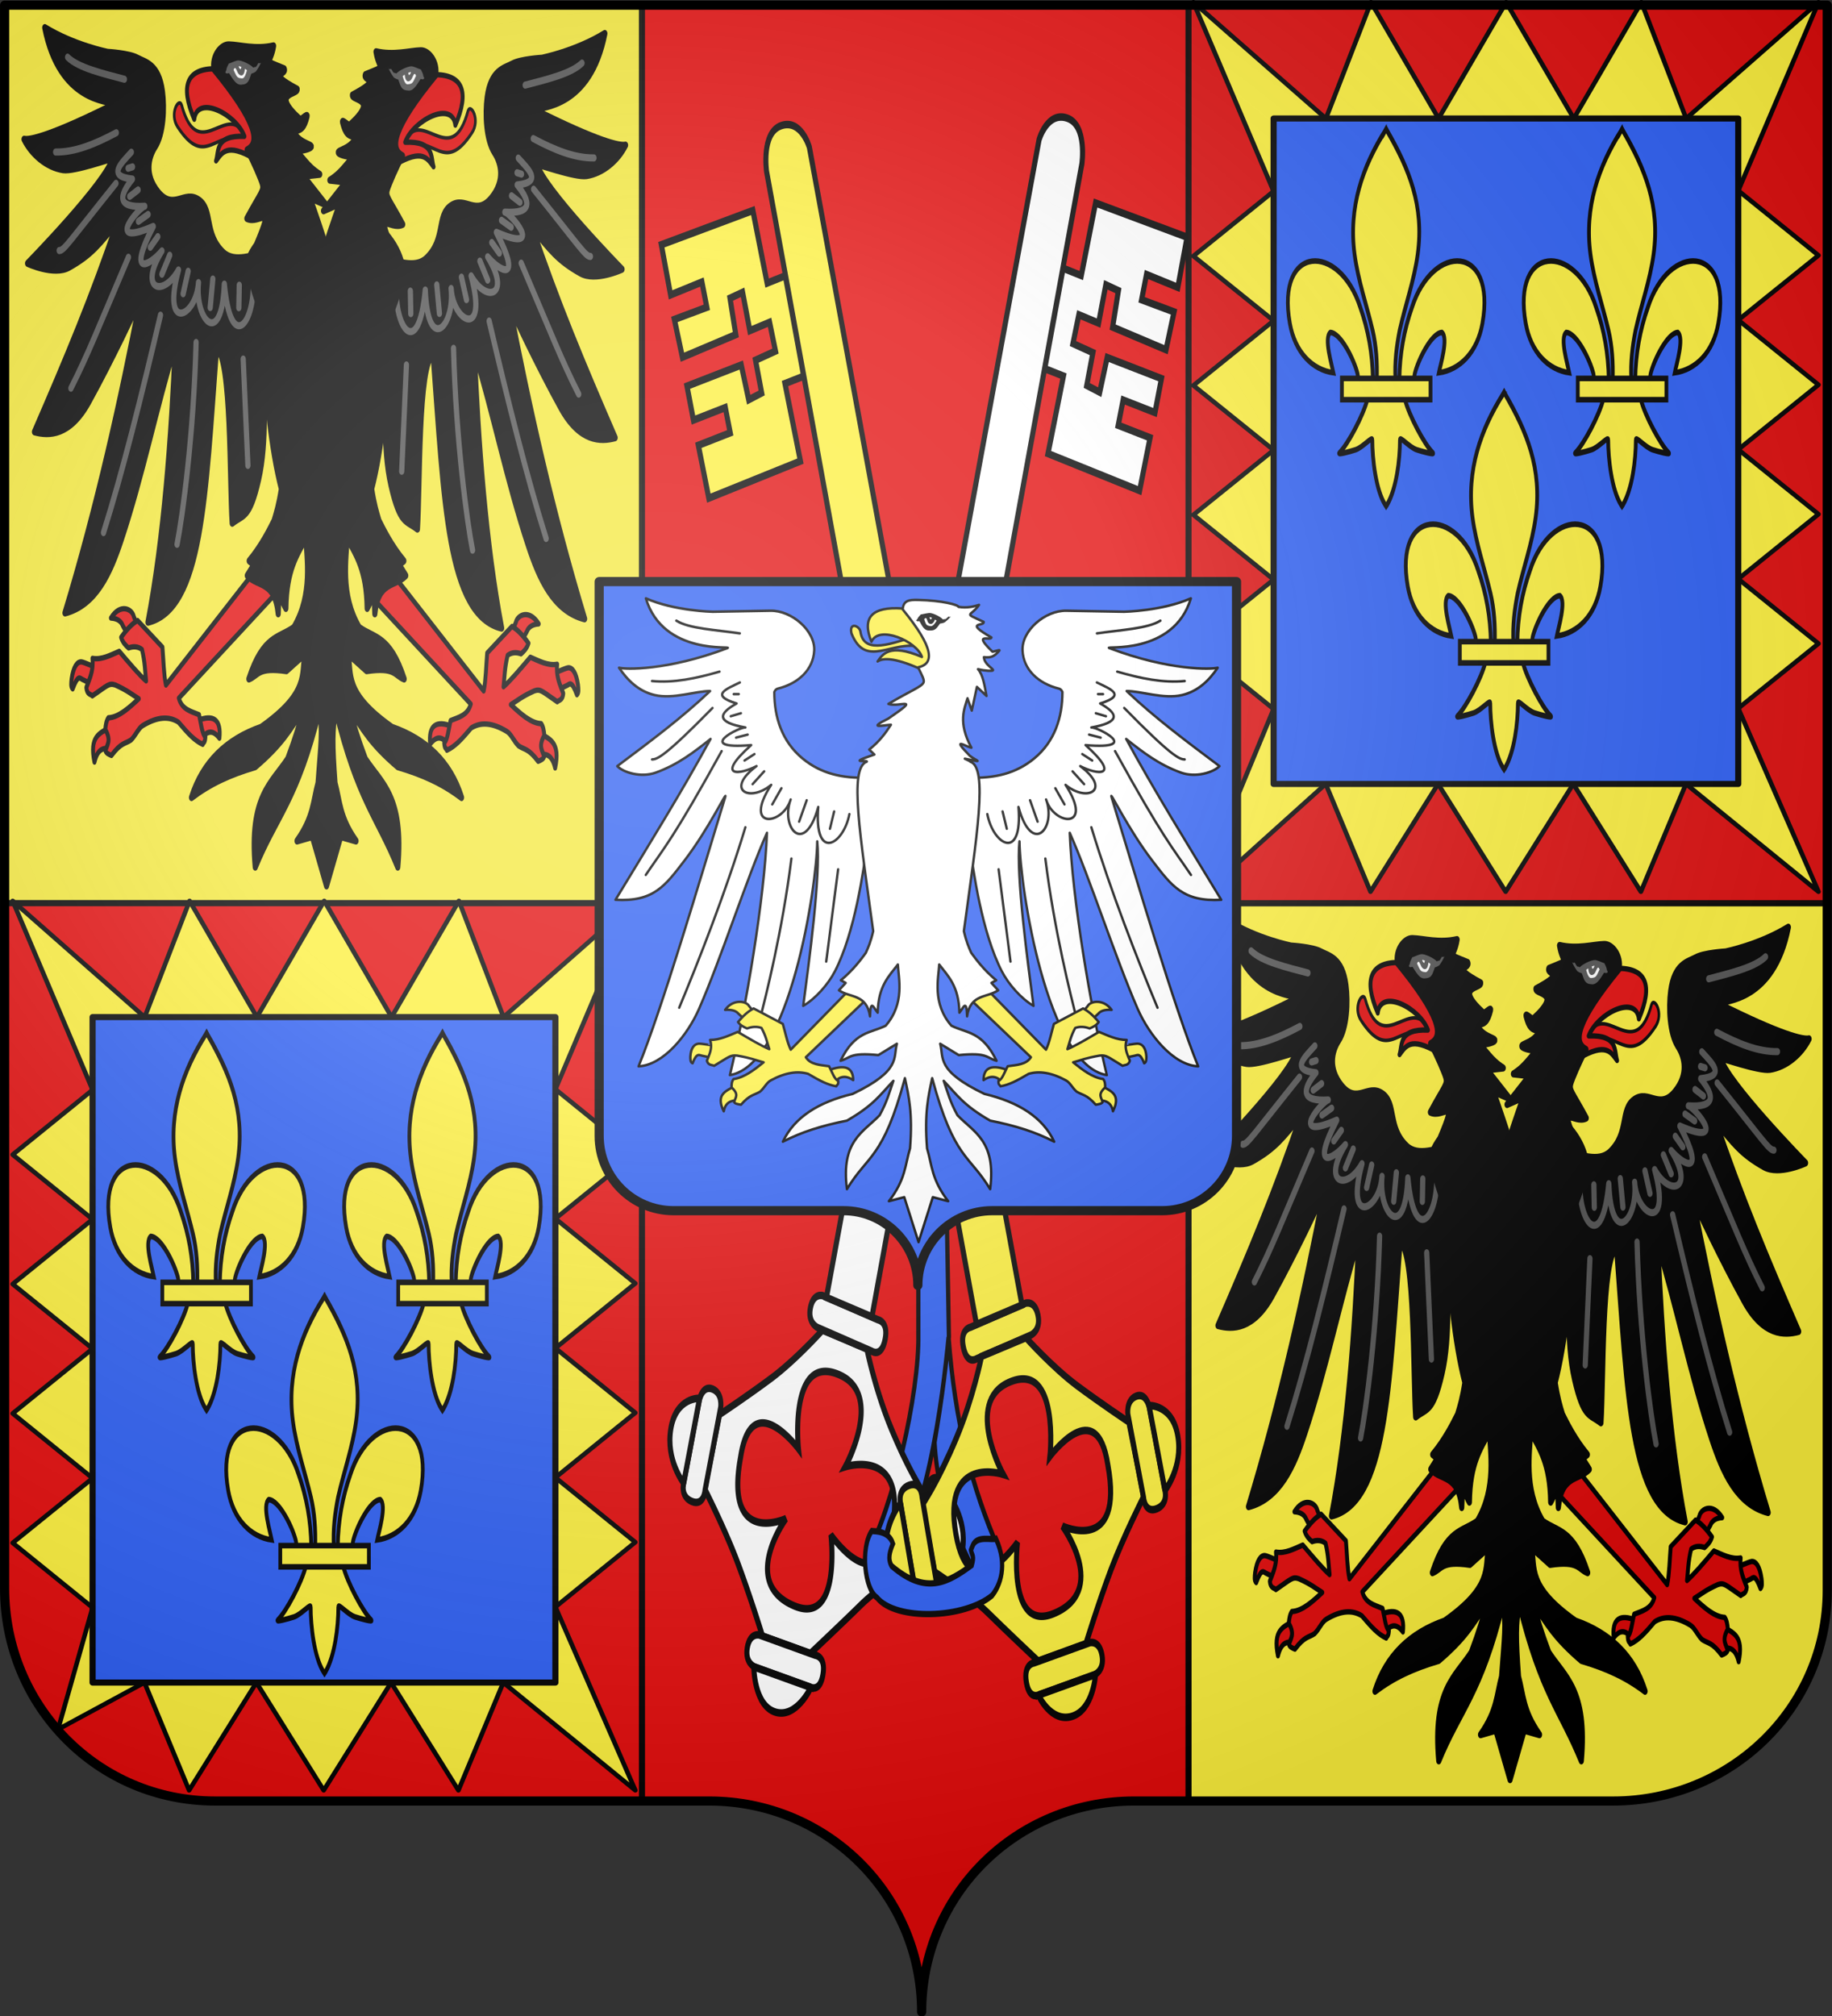
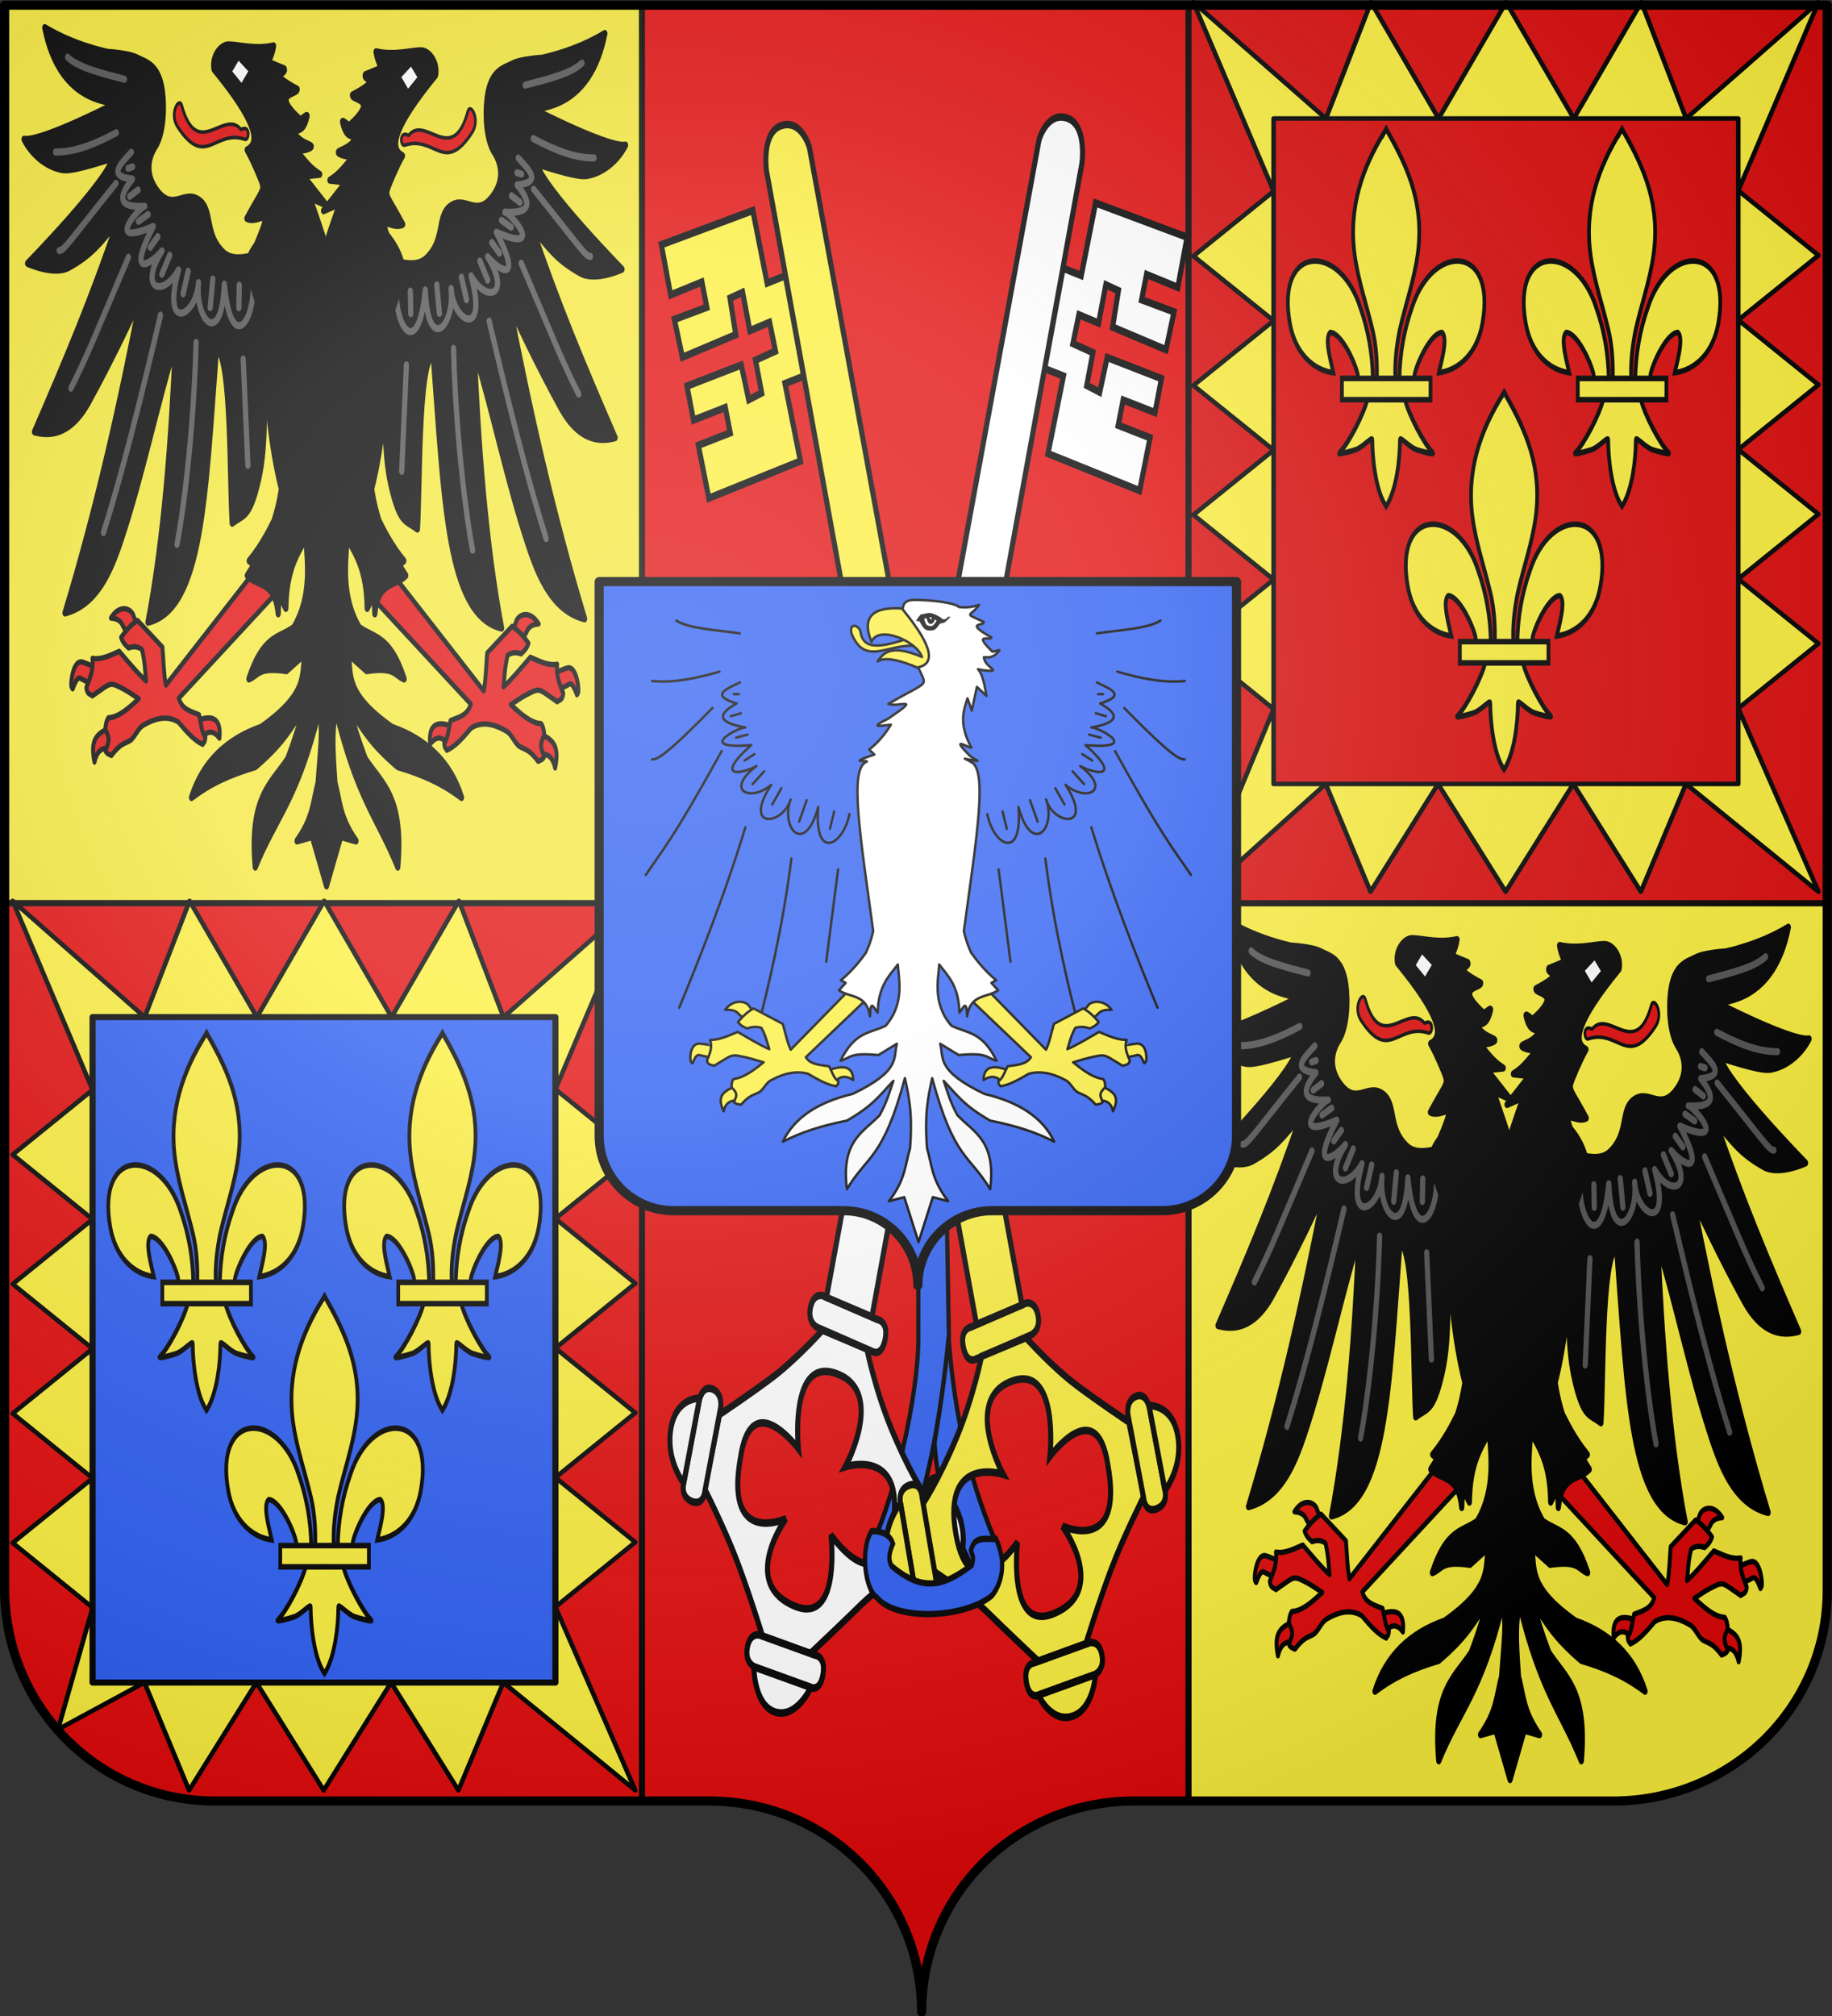
<svg xmlns="http://www.w3.org/2000/svg" xmlns:xlink="http://www.w3.org/1999/xlink" version="1.0" width="600" height="660">
  <rect width="100%" height="100%" fill="#333333" stroke="none" />
  <defs>
    <radialGradient cx="285.186" cy="200.448" r="300" fx="285.186" fy="200.448" id="h" xlink:href="#a" gradientUnits="userSpaceOnUse" gradientTransform="matrix(1.551 0 0 1.35 -227.894 -51.264)" />
    <linearGradient id="a">
      <stop style="stop-color:#fff;stop-opacity:.314" offset="0" />
      <stop style="stop-color:#fff;stop-opacity:.251" offset=".333" />
      <stop style="stop-color:#6b6b6b;stop-opacity:.125" offset=".813" />
      <stop style="stop-color:#000;stop-opacity:.125" offset="1" />
    </linearGradient>
  </defs>
  <g transform="matrix(.999 0 0 1.002 .15 .437)">
    <path d="M302.048 656.708c0-38.504 31.203-68.89 69.65-68.89h17.927V1.236H209.618V587.82h22.78c38.446 0 69.65 30.385 69.65 68.89z" style="fill:#e20909;fill-opacity:1;fill-rule:nonzero;stroke:#000;stroke-width:1.999;stroke-linecap:round;stroke-linejoin:round;stroke-miterlimit:4;stroke-opacity:1;stroke-dasharray:none;stroke-dashoffset:0" />
    <path d="M304.07 316.546c11.724-4.474 13.589-10.21 12.563-15.193-1.905-5.828-4.624-4.742-7.019-6.45l-.967 4.264.851 3.748c-1.204 2.134-.64 4.477-8.506 5.829-5.204.684-9.03.021-10.854-2.602l1.917-4.686-1.593-4.782c-7.734.064-9.217 5.51-8.851 9.874.424 7.752 8.686 8.968 14.703 10.106l.003 85.966c.346 13.068-8.326 38.544-17.015 48.932l5.104 5.828c14.532-10.944 19.876-40.762 21.8-54.14 2.057 18.705 7.492 33.095 16.358 46.87l-5.946 8.017c-6.213-9.464-13.838-17.338-15-31.645 1.89-7.713 3.16-13.344 4.694-23.345l-2.237-86.576c-3.126.615-5.595.265-8.186.093 2.517.479 5.108.775 8.18-.108z" style="fill:#2b5df2;fill-rule:evenodd;stroke:#000;stroke-width:1.385;stroke-linecap:butt;stroke-linejoin:miter;stroke-miterlimit:4;stroke-opacity:1;stroke-dasharray:none" transform="matrix(1.003 0 0 1.477 3.71 -159.11)" />
    <g style="fill:#e6e6e6">
      <path d="m253.23 422.652 13.06 4.97s1.761 8.649 6.106 17.252c4.756 9.417 9.067 14.458 9.067 14.458l-4.855 13.467s-10.994 3.766-16.778 6.937c-5.784 3.17-16.04 8.513-16.04 8.513l-14.094-4.81s-3.049-8.638-6.26-15.774c-3.21-7.136-8.53-15.685-8.53-15.685l5.793-14.847s8.897-3.109 16.276-6.06c7.778-3.11 16.255-8.421 16.255-8.421zm3.851 9.367c-14.475-5.335-13.204 14.185-13.204 14.185s-13.021-14.184-17.6.198c-6.585 18.017 12.609 13.702 12.609 13.702s-15.402 12.007 1.212 18.124c13.604 5.01 12.045-13.624 12.045-13.624s13.198 15.56 18.733-.14c5.584-15.839-13.198-13.365-13.198-13.365s12.989-13.53.101-18.81a20.818 20.818 0 0 0-.698-.27z" style="fill:#fff;fill-opacity:1;fill-rule:evenodd;stroke:#000;stroke-width:1.539;stroke-linecap:butt;stroke-linejoin:miter;stroke-miterlimit:4;stroke-opacity:1;stroke-dasharray:none" transform="matrix(1.079 -.139 .094 1.59 -43.47 -202.634)" />
      <g style="fill:#fff;stroke:#000;stroke-width:.821">
        <path d="m214.855 433.683-6.126 16.33s-1.513 2.775 2.066 4.119c3.578 1.343 4.18-1.934 4.18-1.934l6.178-16.468s.91-2.843-2.119-3.98c-3.027-1.137-4.18 1.933-4.18 1.933z" style="fill:#fff;fill-opacity:1;fill-rule:evenodd;stroke:#000;stroke-width:1.539;stroke-linecap:butt;stroke-linejoin:miter;stroke-miterlimit:4;stroke-opacity:1;stroke-dasharray:none" transform="matrix(1.079 -.139 .094 1.59 -43.47 -202.634)" />
        <path d="M208.64 450.168s-5.004-5.119-2.908-11.377c2.142-6.398 9.227-5.492 9.227-5.492l-6.318 16.869z" style="fill:#fff;fill-opacity:1;fill-rule:evenodd;stroke:#000;stroke-width:1.539;stroke-linecap:butt;stroke-linejoin:miter;stroke-miterlimit:4;stroke-opacity:1;stroke-dasharray:none" transform="matrix(1.079 -.139 .094 1.59 -43.47 -202.634)" />
      </g>
      <g style="fill:#fff;fill-opacity:1;stroke:#000;stroke-width:4.277;stroke-miterlimit:4;stroke-opacity:1;stroke-dasharray:none">
        <path d="m133.94 681.405-29.36 38.128s-6.248 6.091 2.225 12.616c8.473 6.524 12.69-1.649 12.69-1.649l29.612-38.454s4.693-6.77-2.477-12.29-12.69 1.649-12.69 1.649z" style="fill:#fff;fill-opacity:1;fill-rule:evenodd;stroke:#000;stroke-width:4.277;stroke-linecap:butt;stroke-linejoin:miter;stroke-miterlimit:4;stroke-opacity:1;stroke-dasharray:none" transform="matrix(-.156 -.528 .355 -.235 26.394 775.115)" />
        <path d="M104.221 719.871s-11.155-18.137-.575-32.96c10.816-15.151 30.88-6.435 30.88-6.435L104.22 719.87z" style="fill:#fff;fill-opacity:1;fill-rule:evenodd;stroke:#000;stroke-width:4.277;stroke-linecap:butt;stroke-linejoin:miter;stroke-miterlimit:4;stroke-opacity:1;stroke-dasharray:none" transform="matrix(-.156 -.528 .355 -.235 26.394 775.115)" />
      </g>
      <g style="fill:#fff;stroke:#000;stroke-width:.821">
        <path d="m282.555 476.516 5.698-16.483s1.44-2.814-2.173-4.062c-3.613-1.247-4.129 2.045-4.129 2.045l-5.747 16.623s-.835 2.866 2.222 3.921c3.057 1.056 4.129-2.044 4.129-2.044z" style="fill:#fff;fill-opacity:1;fill-rule:evenodd;stroke:#000;stroke-width:1.539;stroke-linecap:butt;stroke-linejoin:miter;stroke-miterlimit:4;stroke-opacity:1;stroke-dasharray:none" transform="matrix(1.079 -.139 .094 1.59 -43.47 -202.634)" />
        <path d="M288.337 459.876s5.154 4.912 3.222 11.223c-1.974 6.45-9.1 5.804-9.1 5.804l5.878-17.027z" style="fill:#fff;fill-opacity:1;fill-rule:evenodd;stroke:#000;stroke-width:1.539;stroke-linecap:butt;stroke-linejoin:miter;stroke-miterlimit:4;stroke-opacity:1;stroke-dasharray:none" transform="matrix(1.079 -.139 .094 1.59 -43.47 -202.634)" />
      </g>
      <path d="m251.804 421.977 16.007 6.295s2.71 1.546 4.126-2.062c1.415-3.608-1.812-4.236-1.812-4.236l-16.144-6.349s-2.79-.937-3.989 2.116c-1.198 3.053 1.812 4.236 1.812 4.236z" style="fill:#fff;fill-opacity:1;fill-rule:evenodd;stroke:#000;stroke-width:1.539;stroke-linecap:butt;stroke-linejoin:miter;stroke-miterlimit:4;stroke-opacity:1;stroke-dasharray:none;display:inline" transform="matrix(1.079 -.139 .094 1.59 -43.47 -202.634)" />
      <path d="M339.682 185.577s2.98-5.636 8.904-3.655c5.924 1.981 3.573 9.723 3.573 9.723l-83.786 229.576-13.37-5.155 84.679-230.489zM337.335 232.414l5.503 2-6.04 15.403 26.973 9.967 4.097-10.497-9.39-3.389 1.926-5.018 9.392 3.389 2.552-6.75-15.995-5.733-2.862 6.88-3.785-1.725 2.43-6.52-5.854-2.386 2.292-5.71 5.802 2.212 2.864-7.615 3.694 1.528-2.394 7.277 15.699 6.017 3.091-7.495-9.565-3.334 1.927-5.019 9.217 3.444 3.68-9.983-26.989-9.386-5.59 14.42-5.35-1.97-7.325 19.993z" style="fill:#fff;fill-opacity:1;fill-rule:evenodd;stroke:#000;stroke-width:1.539;stroke-linecap:butt;stroke-linejoin:miter;stroke-miterlimit:4;stroke-opacity:1;stroke-dasharray:none" transform="matrix(1.079 -.139 .094 1.59 -43.47 -202.634)" />
    </g>
    <path d="m348.083 421.977-16.007 6.295s-2.71 1.546-4.125-2.062c-1.416-3.608 1.811-4.236 1.811-4.236l16.144-6.349s2.79-.937 3.989 2.116c1.198 3.053-1.812 4.236-1.812 4.236z" style="fill:#fcef3c;fill-opacity:1;fill-rule:evenodd;stroke:#000;stroke-width:1.539;stroke-linecap:butt;stroke-linejoin:miter;stroke-miterlimit:4;stroke-opacity:1;stroke-dasharray:none;display:inline" transform="matrix(1.079 .139 -.094 1.59 1.876 -283.557)" />
    <path d="m346.657 422.652-13.06 4.97s-1.761 8.649-6.106 17.252c-4.756 9.417-9.067 14.458-9.067 14.458l4.855 13.467s10.994 3.766 16.778 6.937c5.784 3.17 16.04 8.513 16.04 8.513l14.095-4.81s3.048-8.638 6.259-15.774c3.21-7.136 8.53-15.685 8.53-15.685l-5.793-14.847s-8.897-3.109-16.276-6.06c-7.778-3.11-16.255-8.421-16.255-8.421zm-3.851 9.367c14.475-5.335 13.205 14.185 13.205 14.185s13.02-14.184 17.6.198c6.585 18.017-12.61 13.702-12.61 13.702s15.402 12.007-1.212 18.124c-13.604 5.01-12.044-13.624-12.044-13.624s-13.199 15.56-18.734-.14c-5.583-15.839 13.198-13.365 13.198-13.365s-12.989-13.53-.101-18.81c.238-.097.468-.185.698-.27z" style="fill:#fcef3c;fill-opacity:1;fill-rule:evenodd;stroke:#000;stroke-width:1.539;stroke-linecap:butt;stroke-linejoin:miter;stroke-miterlimit:4;stroke-opacity:1;stroke-dasharray:none" transform="matrix(1.079 .139 -.094 1.59 1.876 -283.557)" />
    <g style="fill:#fcef3c;fill-opacity:1;stroke:#000;stroke-width:4.277;stroke-miterlimit:4;stroke-opacity:1;stroke-dasharray:none">
      <path d="m133.94 681.405-29.36 38.128s-6.248 6.091 2.225 12.616c8.473 6.524 12.69-1.649 12.69-1.649l29.612-38.454s4.693-6.77-2.477-12.29-12.69 1.649-12.69 1.649z" style="fill:#fcef3c;fill-opacity:1;fill-rule:evenodd;stroke:#000;stroke-width:4.277;stroke-linecap:butt;stroke-linejoin:miter;stroke-miterlimit:4;stroke-opacity:1;stroke-dasharray:none" transform="matrix(-.36 -.219 -.144 .535 522.964 124.204)" />
      <path d="M104.221 719.871s-9.268-17.698 1.312-32.52c10.816-15.152 28.993-6.875 28.993-6.875L104.22 719.87z" style="fill:#fcef3c;fill-opacity:1;fill-rule:evenodd;stroke:#000;stroke-width:4.277;stroke-linecap:butt;stroke-linejoin:miter;stroke-miterlimit:4;stroke-opacity:1;stroke-dasharray:none" transform="matrix(-.36 -.219 -.144 .535 522.964 124.204)" />
    </g>
    <g style="fill:#fcef3c;fill-opacity:1;stroke:#000;stroke-width:4.277;stroke-miterlimit:4;stroke-opacity:1;stroke-dasharray:none">
      <path d="m133.94 681.405-29.36 38.128s-6.248 6.091 2.225 12.616c8.473 6.524 12.69-1.649 12.69-1.649l29.612-38.454s4.693-6.77-2.477-12.29-12.69 1.649-12.69 1.649z" style="fill:#fcef3c;fill-opacity:1;fill-rule:evenodd;stroke:#000;stroke-width:4.277;stroke-linecap:butt;stroke-linejoin:miter;stroke-miterlimit:4;stroke-opacity:1;stroke-dasharray:none" transform="matrix(.156 -.528 -.355 -.235 579.58 777.62)" />
      <path d="M104.221 719.871s-10.056-15.867.524-30.69c10.816-15.152 29.78-8.705 29.78-8.705l-30.304 39.395z" style="fill:#fcef3c;fill-opacity:1;fill-rule:evenodd;stroke:#000;stroke-width:4.277;stroke-linecap:butt;stroke-linejoin:miter;stroke-miterlimit:4;stroke-opacity:1;stroke-dasharray:none" transform="matrix(.156 -.528 -.355 -.235 579.58 777.62)" />
    </g>
    <g style="fill:#fcef3c;fill-opacity:1;stroke:#000;stroke-width:4.277;stroke-miterlimit:4;stroke-opacity:1;stroke-dasharray:none;display:inline">
      <path d="m133.94 681.405-29.36 38.128s-6.248 6.091 2.225 12.616c8.473 6.524 12.69-1.649 12.69-1.649l29.612-38.454s4.693-6.77-2.477-12.29-12.69 1.649-12.69 1.649z" style="fill:#fcef3c;fill-opacity:1;fill-rule:evenodd;stroke:#000;stroke-width:4.277;stroke-linecap:butt;stroke-linejoin:miter;stroke-miterlimit:4;stroke-opacity:1;stroke-dasharray:none" transform="matrix(.356 .233 .154 -.529 147.1 847.276)" />
      <path d="M104.221 719.871s-9.371-17.531 1.209-32.353c10.815-15.152 29.096-7.042 29.096-7.042L104.22 719.87z" style="fill:#fcef3c;fill-opacity:1;fill-rule:evenodd;stroke:#000;stroke-width:4.277;stroke-linecap:butt;stroke-linejoin:miter;stroke-miterlimit:4;stroke-opacity:1;stroke-dasharray:none" transform="matrix(.356 .233 .154 -.529 147.1 847.276)" />
    </g>
    <path d="M260.205 185.577s-2.98-5.636-8.904-3.655c-5.924 1.981-3.573 9.723-3.573 9.723l83.786 229.576 13.37-5.155-84.679-230.489zM262.552 232.414l-5.503 2 6.04 15.403-26.973 9.967-4.097-10.497 9.391-3.389-1.927-5.018-9.391 3.389-2.552-6.75 15.994-5.733 2.862 6.88 3.785-1.725-2.43-6.52 5.855-2.386-2.293-5.71-5.802 2.212-2.864-7.615-3.694 1.528 2.394 7.277-15.699 6.017-3.09-7.495 9.565-3.334-1.928-5.019-9.217 3.444-3.68-9.983 26.989-9.386 5.59 14.42 5.35-1.97 7.325 19.993z" style="fill:#fcef3c;fill-opacity:1;fill-rule:evenodd;stroke:#000;stroke-width:1.539;stroke-linecap:butt;stroke-linejoin:miter;stroke-miterlimit:4;stroke-opacity:1;stroke-dasharray:none" transform="matrix(1.079 .139 -.094 1.59 1.876 -283.557)" />
    <path d="m313.502 450.315.576-.967c1.365-2.289 5.99-1.2 7.6-1.544 3.988 5.882 1.319 10.432-1.284 12.574-9.065 5.146-31.458 5.62-37.56.49-4.16-1.944-5.48-11.108-1.738-14.774 1.45.098 5.538-.009 6.932 2.814-.971 1.582-1.843 3.322-.448 4.925 11.339 6.604 18.682 3.527 26.214-.18.878-2.101.129-1.953-.292-3.338z" style="fill:#2b5df2;fill-rule:evenodd;stroke:#000;stroke-width:1.385;stroke-linecap:butt;stroke-linejoin:miter;stroke-miterlimit:4;stroke-opacity:1;stroke-dasharray:none" transform="matrix(1.003 0 0 1.477 3.71 -159.11)" />
    <path d="M389.492 587.819H528.85c38.447 0 70.153-30.323 70.153-68.827v-224.33H389.492z" style="fill:#fcef3c;fill-opacity:1;fill-rule:nonzero;stroke:#000;stroke-width:1.999;stroke-linecap:round;stroke-linejoin:round;stroke-miterlimit:4;stroke-opacity:1;stroke-dasharray:none;stroke-dashoffset:0" />
    <path d="M1.36 1.235h208.95v293.427H1.36z" style="opacity:.96;fill:#fcef3c;fill-opacity:1;fill-rule:nonzero;stroke:#000;stroke-width:1.999;stroke-linecap:butt;stroke-linejoin:round;stroke-miterlimit:4;stroke-opacity:1;stroke-dashoffset:0;marker:none;visibility:visible;display:inline;overflow:visible;enable-background:accumulate" />
    <path d="M389.492 1.235h209.511v293.427H389.492z" style="opacity:.96;fill:#e20909;fill-opacity:1;fill-rule:nonzero;stroke:#000;stroke-width:1.999;stroke-linecap:butt;stroke-linejoin:round;stroke-miterlimit:4;stroke-opacity:1;stroke-dashoffset:0;marker:none;visibility:visible;display:inline;overflow:visible;enable-background:accumulate" />
    <path d="M596.188.313 553.53 38.278 539.094.313l-21.782 37.965H570.33v23.566zm-25.86 61.53v42.282L596.189 83zm0 42.282v42.313l25.86-21.157zm0 42.313v42.28l25.86-21.155zm0 42.28V231l25.86-21.156zm0 42.282v24.706h-16.86l42.72 35.2zm-16.86 24.706h-36.312l21.782 35.2zm-36.312 0h-43.593l21.78 35.2zm-43.593 0H420.546V231.22l-25.859 63.375 42.657-38.888 14.437 35.2zm-53.017-24.487v-42.281l-25.859 21.125zm0-42.281v-42.313l-25.859 21.156zm0-42.313v-42.281L394.688 125.5zm0-42.281V62.063l-25.859 21.156zm0-42.281V38.278h16.86L394.687.313zm16.86-23.785h36.313L451.938.313zm36.313 0h43.594L495.5.313z" style="color:#000;fill:#fcef3c;fill-opacity:1;fill-rule:nonzero;stroke:#000;stroke-width:1.486;stroke-linejoin:round;stroke-miterlimit:4;stroke-opacity:1;stroke-dasharray:none;marker:none;visibility:visible;display:inline;overflow:visible;enable-background:accumulate" transform="matrix(1.017 0 0 1 -10.304 0)" />
-     <path d="M420.546 38.278H570.33v217.428H420.546z" style="fill:#2b5df2;fill-opacity:1;fill-rule:nonzero;stroke:#000;stroke-width:1.982;stroke-linecap:butt;stroke-linejoin:round;stroke-miterlimit:4;stroke-opacity:1;stroke-dashoffset:0;marker:none;visibility:visible;display:inline;overflow:visible;enable-background:accumulate" transform="matrix(1.017 0 0 1 -10.304 0)" />
    <path d="M210.31 294.662H1.36v223.611c0 38.504 30.586 69.546 69.033 69.546H210.31z" style="fill:#e20909;fill-opacity:1;fill-rule:nonzero;stroke:#000;stroke-width:1.999;stroke-linecap:round;stroke-linejoin:round;stroke-miterlimit:4;stroke-opacity:1;stroke-dasharray:none;stroke-dashoffset:0" />
    <path d="M596.188.313 553.53 38.278 539.094.313l-21.782 37.965H570.33v23.566zm-25.86 61.53v42.282L596.189 83zm0 42.282v42.313l25.86-21.157zm0 42.313v42.28l25.86-21.155zm0 42.28V231l25.86-21.156zm0 42.282v24.706h-16.86l42.72 35.2zm-16.86 24.706h-36.312l21.782 35.2zm-36.312 0h-43.593l21.78 35.2zm-43.593 0H420.546V231.22l-11.193 39.78 27.99-15.293 14.438 35.2zm-53.017-24.487v-42.281l-25.859 21.125zm0-42.281v-42.313l-25.859 21.156zm0-42.313v-42.281L394.688 125.5zm0-42.281V62.063l-25.859 21.156zm0-42.281V38.278h16.86L394.687.313zm16.86-23.785h36.313L451.938.313zm36.313 0h43.594L495.5.313z" style="color:#000;fill:#fcef3c;fill-opacity:1;fill-rule:nonzero;stroke:#000;stroke-width:1.49;stroke-linejoin:round;stroke-miterlimit:4;stroke-opacity:1;stroke-dasharray:none;marker:none;visibility:visible;display:inline;overflow:visible;enable-background:accumulate" transform="matrix(1.013 0 0 1 -395.81 293.6)" />
    <path d="M420.546 38.278H570.33v217.428H420.546z" style="fill:#2b5df2;fill-opacity:1;fill-rule:nonzero;stroke:#000;stroke-width:1.986;stroke-linecap:butt;stroke-linejoin:round;stroke-miterlimit:4;stroke-opacity:1;stroke-dashoffset:0;marker:none;visibility:visible;display:inline;overflow:visible;enable-background:accumulate" transform="matrix(1.013 0 0 1 -395.81 293.6)" />
    <g transform="matrix(.051 0 0 .072 109.155 152.036)" id="f" style="display:inline">
      <use transform="matrix(-1 0 0 1 -110.62 26.702)" style="display:inline" width="600" height="660" xlink:href="#b" />
      <g id="b" style="display:inline">
        <path d="M219.94 88.61c4.065 1.023 5.411-10.566-3.713-6.753-15.738-14.861-41.405 22.284-55.942-16.939-2.537-5.633-11.858 6.042-3.754 15.075 26.265 29.271 34.959 1.46 63.41 8.618z" style="fill:#e20909;fill-opacity:1;fill-rule:nonzero;stroke:#000;stroke-width:2.464;stroke-linecap:butt;stroke-linejoin:round;stroke-miterlimit:4;stroke-opacity:1;stroke-dasharray:none;stroke-dashoffset:0;marker:none;visibility:visible;display:inline;overflow:visible" transform="matrix(6.824 0 0 6.563 -2069.514 -2067)" />
-         <path d="m233.616 50.407-4.714 51.619c-26.355-11.39-30.5-3.987-36.192 1.502 2.865-6.7-1.218-17.821 26.74-16.97-7.655-15.174-44.593-29.273-47.27-11.808-13.675-23.479-6.91-35.112 20.249-34.926z" style="fill:#e20909;fill-opacity:1;fill-rule:nonzero;stroke:#000;stroke-width:3.697;stroke-linecap:round;stroke-linejoin:round;stroke-miterlimit:4;stroke-opacity:1;stroke-dasharray:none;stroke-dashoffset:0;marker:none;visibility:visible;display:inline;overflow:visible" transform="matrix(6.824 0 0 6.563 -2069.514 -2067)" />
        <path d="M247.82 210.3c11.77 26.145 23.05 35.827 20.44 35.629 30.327 17.463 40.248 21.056 43.9 22.974-15.292-68.405 22.774-27.514-31.17-139.937l15.344 4.997-21.276-19.908 15.272-1.26c-12.045-5.608-15.409-11.76-22.95-16.287 8.806-.122 14.26-1.83 14.94-2.657 1.444-1.755-12.95-2.567-16.56-11.203 7.194-.224 9.987-2.138 12.644-9.957.812-2.389-6.608 3.519-6.73 2.071-28.125-18.842-1.839-16.963-2.589-20.83-29.9-11.717-9.347-9.712-12.226-14.08-21.394-6.466-12.86-2.584-9.994-15.846-16.741 2.892-31.555-.477-42.074-.683-7.602-.156-16.202 8.001-13.911 16.934 39.5 35.454 44.013 50.595 31.162 55.653 5.79 7.54 13.035 20.205 14.217 23.287 1.99 5.187-1.22 6.073-14.452 24.142 12.375 4.32 26.683-12.66 8.873 18.321-14.194 14.922-.6 8.583 6.091 7.767-.018 10.895 1.662 17.828-15.845 28.387z" style="fill:#000;fill-opacity:1;fill-rule:nonzero;stroke:#000;stroke-width:4.929;stroke-linecap:butt;stroke-linejoin:round;stroke-miterlimit:4;stroke-opacity:1;stroke-dasharray:none;stroke-dashoffset:0;marker:none;visibility:visible;display:inline;overflow:visible" transform="matrix(6.824 0 0 6.563 -2069.514 -2067)" />
        <path d="m223.091 41.543-9.159-7.264-5.938 7.38 8.72 7.89 6.377-8.006z" style="fill:#fff;fill-opacity:1;fill-rule:nonzero;stroke:none" transform="matrix(6.824 0 0 6.563 -2069.514 -2067)" />
-         <path d="M232.77 35.735c.34.517 1.364.463 2.292-.161-1.253 1.977-2.677 3.987-4.837 6.139-1.528.865-2.93 1.255-4.308 1.547-.766 1.454-1.685 3.75-2.464 4.745-1.983 2.534-3.97 2.587-6.956 2.821-4.25.333-6.96-2.615-11.47-7.896-.263-.308-1.776.285-1.973.19-.469-.23-1.864-.241-1.413-1.178.17-.354.726-.867.799-1.479.146-1.22 1.437-2.955 1.526-3.081 1.206-1.693.07-.908 1.608-1.329 1.733-.475 6.177-2.04 8.215-1.99 3.273.077 10.69 2.45 13.967 4.936.4.303.993-.53 1.411-.365 1.428.564 2.674-2.137 3.602-2.9zm-10.902 5.08c-2.57-1.331-4.353-2.15-6.208-2.518-.47-.093-.937-.303-1.431-.315-.154-.003-.142.284-.086.427.132.337.306 1.134 1.629 1.719.52.23.562-1.432.81-1.542.945-.419 3.445.155 3.298 1.418-.643 5.546-4.38 5.145-6.367 2.94-.716-.793-1.862-3.35-2.648-3.57-1.379-.386-1.613 1.261-1.66 1.214 2.674 4.218 3.16 5.433 6.276 5.767 2.148.23 3.89 1.152 6.387-5.54z" style="fill:#505050;fill-opacity:1;fill-rule:nonzero;stroke:none;stroke-width:7.631;marker:none;visibility:visible;display:inline;overflow:visible" transform="matrix(6.824 0 0 6.563 -2069.514 -2067)" />
        <path d="m240.532 182.258-1.39-15.317c-10.863 1.484-28.921 7.445-39.619-.1-18.506-13.052-9.45-29.399-23.091-36.319-13.641-6.92-23.66 7.746-38.155-5.335-13.26-11.967-9.331-24.17-2.935-31.448 7.845-8.925 8.915-26.569 6.815-38.232-3.407-18.92-15.993-19.992-23.7-23.061-7.705-3.07-27.748-3.951-27.748-3.951-.047 0-31.846-4.636-59.31-17.115 13.752 51.234 59.346 50.356 66.356 52.714-59.877 22.092-80.837 25.509-85.867 24.475 7.01 10.296 21.11 19.285 36.77 21.044 10.709 1.202 46.808-8.406 46.544-7.724-5.503 16.54-80.001 72.477-80.001 72.477s24.905 8.488 39.05 2.665c21.315-8.773 28.642-16.02 45.767-31.517-23.752 51.52-48.043 94.157-78.311 145.359 13.578 2.678 33.37 2.815 50.97-20.563 22.402-29.754 44.522-64.604 48.703-71.299-18.181 69.295-40.4 143.08-70.937 217.077 29.483-5.625 42.697-27.98 52.968-50.726 20-44.292 32.805-90.958 50.99-135.047-3.57 63.516-10.612 133.72-25.775 192.206 51.391-9.232 53.907-87.05 64.507-189.335 14.337 6.397 12.307 92.42 14.822 120.875 10.527-6.218 16.227-2.948 24.74-29.974 8.513-27.027 3.706-57.74 7.618-86.301l19.336-41.002z" style="fill:#000;fill-opacity:1;fill-rule:nonzero;stroke:#000;stroke-width:4.929;stroke-linecap:butt;stroke-linejoin:round;stroke-miterlimit:4;stroke-opacity:1;stroke-dasharray:none;stroke-dashoffset:0;marker:none;visibility:visible;display:inline;overflow:visible" transform="matrix(6.824 0 0 6.563 -2069.514 -2067)" />
        <path d="M41.613 97.388c18.206.232 37.52-5.626 57.172-13.348M98.458 119.045c-43.912 40.197-49.046 46.664-53.512 46.483M55.993 260.719c16.273-23.512 25.813-41.837 54.18-90.566M86.679 360.542c18.024-41.993 35.534-93.647 53.696-150.34M155.986 368.635c5.137-19.248 15.61-75.53 17.929-139.576M222.729 314.065l-4.444-73.515M114.047 107.643l-4.17.97M119.273 123.573l-7.893 4.525M128.705 140.542l-9.084 4.801M137.858 155.895l-7.093 7.364M149.06 168.754l-7.338 13.136M166.459 179.836l-4.75 15.56M189.686 185.193l-2.48 19.739M214.588 189.488l-.413 15.56M106.402 47.072c-19.458-3.8-43.493-7.844-53.525-15.263" style="fill:none;stroke:#505050;stroke-width:4.929;stroke-linecap:round;stroke-linejoin:round;stroke-miterlimit:4;stroke-opacity:1;stroke-dasharray:none;stroke-dashoffset:0;marker:none;visibility:visible;display:inline;overflow:visible" transform="matrix(6.824 0 0 6.563 -2069.514 -2067)" />
        <path d="M112.914 97.485c-9.833 8.044-23.152 16.72 1.038 18.585-13.506 12.31-13.76 20.015 11.609 18.816-4.197.057-39.707 29.365 7.98 13.944-24.754 35.324-3.924 27.483 8.186 16.923-22.326 26.666.857 32.681 15.593 13.183-16.175 43.975 16.937 32.643 18.853 8.727-3.637 26.434 21.927 45.964 24.344 1.063 6.064 47.409 27.79 28.172 27.268.047" style="fill:none;stroke:#505050;stroke-width:4.929;stroke-linecap:round;stroke-linejoin:round;stroke-miterlimit:4;stroke-opacity:1;stroke-dasharray:none;stroke-dashoffset:0;marker:none;visibility:visible;display:inline;overflow:visible" transform="matrix(6.824 0 0 6.563 -2069.514 -2067)" />
        <path d="M114.2 464.091c.084-.292 2.085-12.159 2.064-12.057-.02.103-13.546-2.276-15.968-2.027-4.137.425-7.066 4.785-7.556 13.083-.008 2.773-.157 5.669 1.894 6.657 3.739-11.102 6.03-8.193 8.332-7.836 2.781.43 11.15 2.473 11.235 2.18zM150.274 418.611l-8.262 7.16-6.546-6.553c-2.03-2.953-6.109-4.155-11.763-3.5 7.283-11.587 18.91-9.325 21.127-4.451l5.444 7.344zM136.443 504.926c6.136-.822 4.932-19.671-3.856-14.1-8.789 5.571-18.082 9.102-10.827 25.845 2.007-11.1 8.546-10.922 14.683-11.745zM213.559 473.477c15.067-7.147 22.497-4.159 22.46 8.737-6.795-5.036-11.915-3.224-16.174 2.116" style="fill:#e20909;fill-opacity:1;fill-rule:nonzero;stroke:#000;stroke-width:3.697;stroke-linecap:round;stroke-linejoin:round;stroke-miterlimit:4;stroke-opacity:1;stroke-dasharray:none;stroke-dashoffset:0;marker:none;visibility:visible;display:inline;overflow:visible" transform="matrix(6.753 1.011 -.918 6.494 -1884.064 -2137.823)" />
        <path d="m275.808 374.237-19.791-14.775-74.804 94.12c-2.982-6.857-4.586-16.789-6.768-25.433l-25.598-14.602c-4.563 2.664-9.383 7.67-13.825 13.936 2.051 3.344 4.966 4.761 7.898 6.14 4.464-1.984 8.712-2.398 12.697-.896 3.987 8.306 4.79 14.17 6.727 20.904-7.312-3.317-16.13-8.993-27.716-16.336-7.443 3.641-15.643 8.562-24.358 8.701.52 1.82.766 3.562.807 5.246.138 5.59-1.978 10.536-3.817 15.562 1.295 4.95 4.488 3.742 6.362 4.864 13.216-9.291 14.212-11.348 20.341-10.78 12.192 2.043 16.088 3.998 23.255 5.987-7.853 7.333-16.926 15.672-26.554 17.467-1.638 2.244-1.907 5.235-1.817 8.42 7.01 7.037 2.96 9.938 2.164 14.577.707 1.498 3.267 1.952 5.968 2.327 7.922-10.388 11.54-9.724 16.876-13.47 3.964-3.87 5.717-9.065 9.54-11.522 12.994-8.349 23.779-10.233 32.921-7.532 10.536 6.706 16.743 10.231 24.732 11.688.526-1.806 2.021-.984 1.784-5.474-3.17-1.02-5.408-8.82-7.966-14.288-7.814-1.141-16.416-.998-20.398-8.39z" style="fill:#e20909;fill-opacity:1;fill-rule:nonzero;stroke:#000;stroke-width:3.697;stroke-linecap:round;stroke-linejoin:round;stroke-miterlimit:4;stroke-opacity:1;stroke-dasharray:none;stroke-dashoffset:0;marker:none;visibility:visible;display:inline;overflow:visible" transform="matrix(6.753 1.011 -.918 6.494 -1884.064 -2137.823)" />
      </g>
      <path d="M-337.662-1017.372c-161.447 40.247-126.66 765.035 3.325 1118.098-15.71 71.448-31.421 107.726-47.132 144.506-26.888 38.36-80.642 114.974-159.84 182.299l30.739 17.785-43.034 48.91c69.5 51.12 177.711 22.446 198.774 173.407 3.554-123.67 24.938-52.303 49.182-24.455 3.909-178.965 72.816-243.451 129.101-320.136 4.391 91.182 46.504 257.211-77.87 406.84-97.244 50.572-196.733 35.376-288.941 233.432 63.542-17.78 54.847-57.504 241.808-37.794l118.855-75.588c-24.525 93.849 28.38 177.917-282.792 333.475-220.001 54.554-374.235 156.675-446.732 317.913 120.133-64.755 247.145-106.124 409.845-140.06 171.98-103.514 223.73-169.262 310.787-264.556-24.737 72.305-51.86 134.836-101.765 228.986-104.689 113.577-248.865 170.544-209.022 491.319 131.837-229.373 271.113-305.887 411.857-711.84 24.608 88.791 9.753 154.901-8.16 330.087-32.1 83.494-28.015 155.226-135.248 263.146l98.363-19.985 91.293 223.841 91.292-223.841 98.363 19.985c-107.233-107.92-103.149-179.651-135.249-263.146-17.912-175.186-19.118-241.296 5.49-330.087 140.744 405.953 266.371 482.467 398.208 711.84 39.843-320.775-104.333-377.742-209.021-491.32-49.906-94.15-77.03-156.68-101.766-228.985 87.057 95.294 138.807 161.042 310.787 264.556 162.7 33.936 289.712 75.305 409.845 140.06-72.497-161.238-226.73-263.359-446.731-317.913C65.777 1027.849 118.68 943.781 94.156 849.932L213.01 925.52c186.96-19.71 178.267 20.013 241.808 37.794-92.208-198.056-191.697-182.86-288.94-233.432-124.374-149.629-82.262-315.658-77.871-406.84 56.285 76.685 125.192 141.171 129.1 320.136 24.245-27.848 45.629-99.215 49.183 24.455 21.063-150.961 129.274-122.287 198.774-173.407l-43.033-48.91 30.738-17.785c-79.198-67.325-132.952-143.94-159.84-182.3-15.71-36.779-31.421-73.057-47.132-144.505 129.984-353.063 164.772-1077.851 3.325-1118.098z" style="color:#000;fill:#000;fill-opacity:1;fill-rule:nonzero;stroke:#000;stroke-width:32.984;stroke-linecap:butt;stroke-linejoin:round;stroke-miterlimit:4;stroke-opacity:1;stroke-dasharray:none;stroke-dashoffset:0;marker:none;visibility:visible;display:inline;overflow:visible;enable-background:accumulate" />
      <path d="M-344.653-1126.403c-139.713 67.177-225.519 188.549-203.98 271.396C-495.544-650.788-44.27-46.192-44.27-46.192s451.273-604.596 504.364-808.815c21.538-82.847-64.268-204.22-203.981-271.396C116.4-1193.581-44.27-1012.305-44.27-1012.305s-160.67-181.276-300.384-114.098z" style="fill:#000;stroke:none;display:inline" />
    </g>
    <g transform="matrix(.703 0 0 1 3.555 0)" id="e">
      <g transform="matrix(.13 0 0 .135 99.324 422.09)" id="d" style="stroke:#000;stroke-width:18.366;stroke-miterlimit:4;stroke-opacity:1;stroke-dasharray:none">
        <use transform="matrix(-1 0 0 1 719.02 0)" style="fill:#fcef3c;fill-opacity:1;stroke:#000;stroke-width:18.366;stroke-miterlimit:4;stroke-opacity:1;stroke-dasharray:none" width="600" height="660" xlink:href="#c" />
        <path d="M311.99 612.795c-1.424-61.956-16.75-119.54-45.289-174.108C191.987 281.5-36.219 285.255 14.086 477.498c18.537 70.84 81.509 112.474 156.319 119.615-5.4-18.665-35.1-84.652-11.125-97.562 38.339 1.449 85.945 67.706 97.393 99.301 1.653 4.536 1.19 9.778 3.036 14.24" id="c" style="fill:#fcef3c;fill-opacity:1;fill-rule:evenodd;stroke:#000;stroke-width:13.486;stroke-linecap:butt;stroke-linejoin:miter;stroke-miterlimit:4;stroke-opacity:1;stroke-dasharray:none" />
        <path d="M355.094 12.543c-78.715 84.85-131.565 182.962-108.781 298.032 12.57 63.483 43.041 122.28 64.53 183.437 13.437 38.37 16.873 78.452 15.282 118.781h66.781c-3.196-40.626 3.807-79.998 15.281-118.781 20.475-61.538 51.626-119.906 64.532-183.437 24.128-118.78-32.507-208.36-108.438-297.657L359.641 7l-4.547 5.543z" style="fill:#fcef3c;fill-opacity:1;fill-rule:nonzero;stroke:#000;stroke-width:13.486;stroke-linecap:butt;stroke-linejoin:miter;stroke-miterlimit:4;stroke-opacity:1;stroke-dasharray:none" />
        <path d="M292.813 659.825c-13.962 39.13-70.889 110.792-101.125 131.218-7.843 5.298 37.486-3.051 57.78-7.5 26.62-5.834 61.218-34.197 60.407-24.187-.076 45.838 12.811 122.324 46.406 157.469l3.182 3.387 3.287-3.387c33.578-39.171 46.238-108.042 46.406-157.47-.811-10.01 33.787 18.354 60.406 24.188 20.295 4.449 65.624 12.798 57.782 7.5-30.237-20.426-87.132-92.088-101.094-131.218H292.812z" style="fill:#fcef3c;fill-opacity:1;fill-rule:evenodd;stroke:#000;stroke-width:13.486;stroke-linecap:butt;stroke-linejoin:miter;stroke-miterlimit:4;stroke-opacity:1;stroke-dasharray:none" />
        <path style="fill:#fcef3c;fill-opacity:1;stroke:#000;stroke-width:13.486;stroke-miterlimit:4;stroke-opacity:1;stroke-dasharray:none" d="M200.82 610.803h317.888v51.503H200.82z" />
      </g>
      <use transform="translate(-55 -86)" width="600" height="660" xlink:href="#d" />
      <use transform="translate(55 -86)" width="600" height="660" xlink:href="#d" />
    </g>
    <use transform="translate(386.71 -295.342)" width="600" height="660" xlink:href="#e" />
    <use transform="translate(388 292)" width="600" height="660" xlink:href="#f" />
    <path d="M300 408.432c0-13.476 10.921-24.413 24.377-24.413h55.72c13.457 0 24.378-10.938 24.378-24.414V178.482h-208.95v181.123c0 13.476 10.921 24.414 24.377 24.414h55.72c13.457 0 24.378 10.937 24.378 24.413z" style="fill:#2b5df2;fill-opacity:1;fill-rule:nonzero;stroke:#000;stroke-width:2.999;stroke-linecap:round;stroke-linejoin:round;stroke-miterlimit:4;stroke-opacity:1;stroke-dasharray:none;stroke-dashoffset:0" transform="translate(.758 11.108)" />
    <g transform="matrix(.147 0 0 .147 248.424 224.167)" style="display:inline">
      <use transform="matrix(-1 0 0 1 714.298 0)" width="600" height="660" xlink:href="#g" />
      <g id="g">
        <g style="fill:#fcef3c;fill-opacity:1;stroke:#000;stroke-width:4.775;stroke-miterlimit:4;stroke-opacity:1;stroke-dasharray:none">
-           <path d="m409.453 191.853 57.892-.465c50.128 1.59 93.636-7.438 131.661-36.532 42.18-32.272 59.44-78.03 61.22-126.528-.511-1.128-1.917-5.226-6.762-6.517-40.774-9.681-69.44-36.05-70.068-72.386-.652-37.743 47.73-76.676 90.423-75.951l115.453 1.959c.12.002 76.64-1.445 134.603-25.532-39.02 110.133-180.553 89.734-166.71 94.788 118.95 43.434 203.494 40.628 215.406 37.376-18.277 24.433-41.283 44.946-73.236 52.023-37.567 8.32-82.982-8.071-110.611-7.576 55.026 51.503 117.821 97.05 180.312 142.936-12.738 12.261-48.586 22.437-77.59 12.312-43.535-15.197-74.284-38.616-107.078-64.027 51.331 96.576 114.988 200.197 178.607 306.274-76.414 4.213-98.185-26.493-134.935-74.39-46.775-60.963-81.526-136.818-77.157-121.289C796.51 390.51 862.193 631.685 904.89 741.195c-49.286-2.091-95.663-59.36-116.673-109.097-40.624-96.172-86.682-250.231-123.423-335.627.36 124.123 28.965 332.178 56.753 461.391C602.876 739.4 561.294 399.871 563.643 312.774c-9.474 65.142 7.742 229.364 16.231 313.222-23.716-13.238-48.404-40.997-60.802-65.565-36.997-73.315-50.257-191.198-55.726-246.822l-49.01-3.83z" style="fill:#fff;fill-opacity:1;fill-rule:nonzero;stroke:#000;stroke-width:4.775;stroke-linecap:butt;stroke-linejoin:round;stroke-miterlimit:4;stroke-opacity:1;stroke-dasharray:none;stroke-dashoffset:0;marker:none;visibility:visible;display:inline;overflow:visible" transform="matrix(-1.115 0 -.042 1.167 773.22 -22.84)" />
          <g style="fill:#fcef3c;fill-opacity:1;stroke-width:4.775">
            <g style="fill:#fcef3c;fill-opacity:1;stroke:#000;stroke-width:4.775;stroke-linecap:round;stroke-linejoin:round;stroke-opacity:1">
              <path d="M-190.714 7.362c42.535 4.069 87.966-4.897 134.285-17.857M-67.857 58.79c-90.86 91.661-106.721 97.859-117.143 97.858M-189.286 376.648c34.315-51.105 52.846-69.622 142.857-235.714M-112.857 629.505c36.316-91.174 84.75-220.259 119.376-343.556M50 649.505c9.353-41.897 37.762-164.323 50.804-303.984M177.857 541.648l17.159-175.53" transform="matrix(1.115 0 -.042 1.167 -23.897 -22.84)" style="fill:none;stroke:#000;stroke-width:4.775;stroke-linecap:round;stroke-linejoin:round;stroke-miterlimit:4;stroke-opacity:1;stroke-dasharray:none;stroke-dashoffset:0;marker:none;visibility:visible;display:inline;overflow:visible" />
              <path d="M729.838 10.15c25.875 12.233 60.039 24.09 5 40 36.04 19.485 39.688 35.73-19.285 45.714 9.7-1.95 103.239 42.778-12.858 33.572 71.133 62.825 19.982 56.456-12.142 40 62.087 45.63 11.023 69.863-30.715 35.714 54.791 85.447-26.07 77.726-40 27.857 18.9 54.37-32.28 108.496-55.714 14.286 4.875 103.728-52.873 73.587-62.857 13.571M731.267 32.293h10M725.553 68.722l20 5.714M710.553 109.436l22.857 5.714M695.553 146.579l19.285 12.143M674.838 179.436l22.143 24.286M639.124 211.579l17.143 30.714M587.695 234.436l13.572 40.714M531.981 255.864l7.143 32.858" style="fill:none;stroke:#000;stroke-width:4.775;stroke-linecap:round;stroke-linejoin:round;stroke-miterlimit:4;stroke-opacity:1;stroke-dasharray:none;stroke-dashoffset:0;marker:none;visibility:visible;display:inline;overflow:visible" transform="matrix(-1.115 0 -.042 1.167 773.22 -22.84)" />
              <path d="M-18.571-83.352c-46.21-6.6-102.587-8.962-127.858-24.286" transform="matrix(1.115 0 -.042 1.167 -23.897 -22.84)" style="fill:none;stroke:#000;stroke-width:4.775;stroke-linecap:round;stroke-linejoin:round;stroke-miterlimit:4;stroke-opacity:1;stroke-dasharray:none;stroke-dashoffset:0;marker:none;visibility:visible;display:inline;overflow:visible" />
            </g>
          </g>
        </g>
        <path d="M-105.536 802.01c.26-.628 7.314-26.499 7.244-26.277-.07.221-33.717-8.876-39.856-9.001-10.487-.215-18.602 8.676-21.247 27.02-.49 6.175-1.359 12.583 3.638 15.362 11.3-23.681 16.575-16.558 22.308-15.117 6.929 1.742 27.652 8.64 27.913 8.012zM-6.99 710.834l-22.019 13.628-15.366-16.435c-4.61-7.148-14.674-10.97-29.02-11.098 20.306-23.765 49.195-15.463 53.945-3.983l12.46 17.888zM-56.48 899.215c15.59-.11 15.761-42.434-7.31-32.492-23.073 9.942-47.07 15.196-31.65 54.53 6.938-24.163 23.37-21.93 38.96-22.038zM143.006 850.818c39.148-11.688 57.346-2.946 55.062 25.77-16.252-13.128-29.451-10.53-41.078.17" style="fill:#fcef3c;fill-opacity:1;fill-rule:nonzero;stroke:#000;stroke-width:5.446;stroke-linecap:round;stroke-linejoin:round;stroke-miterlimit:4;stroke-opacity:1;stroke-dasharray:none;stroke-dashoffset:0;marker:none;visibility:visible;display:inline;overflow:visible" transform="rotate(-4.842 160.215 712.188)" />
        <path d="m285.802 665.574-34.307-28.582-186.54 160.426c-6.341-16.11-8.693-38.684-12.715-58.551l-61.964-39.714c-11.94 4.651-24.925 14.452-37.174 27.159 4.597 8.025 11.694 12 18.84 15.896 11.575-3.168 22.34-2.896 32.119 1.57 8.625 19.62 9.65 32.906 13.384 48.45-17.846-9.44-39.083-24.561-67.002-44.17-19.357 6.02-40.837 14.679-62.8 12.541.999 4.2 1.322 8.15 1.141 11.912-.602 12.49-6.77 22.914-12.254 33.593 2.42 11.388 10.663 9.594 15.19 12.62 34.85-16.985 37.706-21.287 53.041-18.298 30.346 7.972 39.823 13.421 57.527 19.865-21.016 14.129-45.274 30.156-69.818 31.45-4.505 4.538-5.69 11.124-6.007 18.247 16.456 17.64 5.765 22.965 2.972 33.076 1.526 3.536 7.895 5.266 14.629 6.86 21.71-20.915 30.707-18.42 44.777-25.268 10.636-7.505 15.932-18.585 25.975-22.984 34.13-14.948 61.602-16.117 84.16-7.532 25.385 17.896 40.412 27.49 60.276 32.98 1.632-3.877 5.256-1.624 5.422-11.694-7.805-3.16-12.116-21.162-17.628-34.062-19.477-4.737-41.157-6.833-49.926-24.416l188.682-151.374z" style="fill:#fcef3c;fill-opacity:1;fill-rule:nonzero;stroke:#000;stroke-width:5.446;stroke-linecap:round;stroke-linejoin:round;stroke-miterlimit:4;stroke-opacity:1;stroke-dasharray:none;stroke-dashoffset:0;marker:none;visibility:visible;display:inline;overflow:visible" transform="rotate(-4.842 160.215 712.188)" />
      </g>
      <g style="fill:#fcef3c;fill-opacity:1;display:inline">
        <path d="M363.655-39.108c9.5 3.11 14.325-30.964-10.607-24.243C281.316-39.665 234.2-27.702 227.79-72.948c-3.424-12.371-25.615-19.477-19.698 5.051 32.335 76.374 89.52 12.666 155.564 28.79z" style="fill:#fcef3c;fill-opacity:1;fill-rule:nonzero;stroke:#000;stroke-width:5.341;stroke-linecap:butt;stroke-linejoin:round;stroke-miterlimit:4;stroke-opacity:1;stroke-dasharray:none;stroke-dashoffset:0;marker:none;visibility:visible;display:inline;overflow:visible" transform="matrix(1 0 0 1.04 0 -49.162)" />
        <path d="m419.718-92.646-38.89 109.097C320.547-11.794 283.36-19.108 266.175-8.298c10.713-13.817 24.502-40 98.995-9.596-11.29-33.448-96.75-69.073-112.632-32.325-22.071-52.033 1.027-75.752 69.196-71.216l97.984 28.79z" style="fill:#fcef3c;fill-opacity:1;fill-rule:nonzero;stroke:#000;stroke-width:5.341;stroke-linecap:round;stroke-linejoin:round;stroke-miterlimit:4;stroke-opacity:1;stroke-dasharray:none;stroke-dashoffset:0;marker:none;visibility:visible;display:inline;overflow:visible" transform="matrix(1 0 0 1.04 0 -49.162)" />
      </g>
      <path d="M259.104 190.702c-64.644 20.644-13.51 10.736-16.961 15.232-40.377 12.93-14.29 159.72 14.286 362.142-5.477 22.956-10.953 34.612-16.429 46.429-9.372 12.325-28.109 36.94-55.714 58.571L195 678.791l-15 15.714c24.225 16.424 61.944 7.212 69.286 55.714 1.238-39.734 8.692-16.804 17.143-7.857 1.362-57.5 25.38-78.219 45-102.857 1.53 29.296 16.209 82.64-27.143 130.714-33.896 16.249-68.574 11.367-100.715 75 22.149-5.712 19.118-18.475 84.286-12.143l41.429-24.285c-8.55 30.152 9.892 57.163-98.572 107.143C134.03 933.462 80.27 966.272 55 1018.077c41.874-20.806 86.146-34.097 142.857-45 59.946-33.259 73.227-54.383 103.572-85-8.623 23.23-13.32 43.321-30.715 73.57-36.49 36.492-86.745 54.795-72.857 157.858 45.954-73.696 80.228-63.04 129.286-237.143 8.577 38.08 17.672 74.868 11.428 150-11.189 35.81-9.765 66.573-47.142 112.857l34.285-8.571 31.822 96 31.821-96 34.286 8.571c-37.378-46.284-35.954-77.048-47.143-112.857-6.244-75.132 2.851-111.92 11.428-150 49.059 174.103 83.333 163.447 129.286 237.143 13.888-103.063-36.367-121.366-72.857-157.857-17.395-30.25-22.092-50.34-30.714-73.572 30.345 30.618 43.625 51.742 103.571 85 56.712 10.904 100.983 24.195 142.857 45-25.27-51.804-79.03-84.614-155.714-102.142-108.463-49.98-90.023-76.99-98.571-107.143l41.428 24.285c65.168-6.332 62.138 6.43 84.286 12.143-32.14-63.633-66.819-58.751-100.714-75-43.353-48.074-28.674-101.418-27.143-130.714 19.619 24.638 43.637 45.357 45 102.857 8.45-8.947 15.904-31.877 17.143 7.857 7.342-48.502 45.06-39.29 69.285-55.714l-15-15.714 10.715-5.715c-27.606-21.63-46.343-46.246-55.715-58.571-5.476-11.817-10.952-23.473-16.428-46.429 28.576-202.421 54.662-349.211 14.285-362.142-8.842-4.733 8.77 3.303-12.212-6.35 46.544 9.332 25.575 4.757 11.025-6.357-43.138-42.402-8.536-18.798 3.745-17.198-31.09-54.201-15.126-84.639-8.796-105.535l9.597 26.264 11.407-50.63 21.423 19.315c-4.326-22.463-8.176-45.741-18.958-57.135 17.984 4.085 30.75 3.83 32.954 2.753 4.681-2.288-18.934-12.229-19.822-28.512 15.339 1.732 22.715-.816 34.4-13.808 3.57-3.969-16.669 4.248-15.8 1.661-44.627-41.508-3.45-21.667-1.774-29.922-63.245-34.577-14.25-23.31-17.382-33.335-47.003-20.78-29.444-9.8-10.25-36.217-10.769 3.067-26.13 7.357-45.998 4.101.15-3.985-35.356-13.666-90.774-14.779-19.358-.388-32.19 1.118-33.474 20.335C393.375-35.91 392.78-3.188 356.584 4.33c8.585 17.139 14.656 27.148 12.072 32.52-4.35 9.04-27.628 16.915-78.396 45.619 23.902 8.3 75.954-18.5.22 31.167-49.502 23.401-10.928 14.159 5.495 13.427-12.15 18.043-25.976 35.933-48.488 53.033l11.617 10.607z" style="fill:#fff;fill-opacity:1;fill-rule:nonzero;stroke:#000;stroke-width:5.341;stroke-linecap:butt;stroke-linejoin:round;stroke-miterlimit:4;stroke-opacity:1;stroke-dasharray:none;stroke-dashoffset:0;marker:none;visibility:visible;display:inline;overflow:visible" transform="matrix(1 0 0 1.04 0 -49.162)" />
-       <path d="M424.636-104.397c.465 1.205 2.745 1.285 5.126.095-3.837 4.104-8.067 8.247-13.992 12.557-3.831 1.606-7.128 2.188-10.314 2.56-2.48 3.05-5.758 7.92-8.013 9.957-5.746 5.187-10.14 4.915-16.83 4.845-9.52-.1-13.86-7.115-20.874-19.613-.409-.73-4.057.28-4.437.03-.905-.597-3.965-.893-2.46-2.866.568-.745 2.07-1.765 2.565-3.097.99-2.656 4.776-6.219 5.042-6.48 3.578-3.488.653-1.982 4.262-2.608 4.067-.705 14.689-3.277 19.14-2.772 7.148.812 22.145 7.482 27.982 13.59.713.747 2.471-.971 3.3-.526 2.829 1.52 7.046-4.178 9.503-5.672zM397.9-95.354c-4.916-3.432-8.386-5.58-12.26-6.754-.98-.297-1.893-.85-2.971-.972-.336-.038-.468.596-.423.922.105.767.052 2.554 2.637 4.1 1.016.608 2.019-3.04 2.627-3.234 2.304-.736 7.482 1.016 6.468 3.766-4.453 12.073-12.446 10.46-15.602 5.222-1.137-1.886-2.255-7.733-3.861-8.372-2.817-1.12-4.235 2.459-4.313 2.346 3.563 9.801 3.967 12.57 10.629 13.914 4.594.927 7.914 3.295 17.069-10.938z" style="fill:#000;fill-opacity:1;fill-rule:nonzero;stroke:none;stroke-width:8;marker:none;visibility:visible;display:inline;overflow:visible" transform="matrix(1 0 0 1.04 0 -49.162)" />
+       <path d="M424.636-104.397c.465 1.205 2.745 1.285 5.126.095-3.837 4.104-8.067 8.247-13.992 12.557-3.831 1.606-7.128 2.188-10.314 2.56-2.48 3.05-5.758 7.92-8.013 9.957-5.746 5.187-10.14 4.915-16.83 4.845-9.52-.1-13.86-7.115-20.874-19.613-.409-.73-4.057.28-4.437.03-.905-.597-3.965-.893-2.46-2.866.568-.745 2.07-1.765 2.565-3.097.99-2.656 4.776-6.219 5.042-6.48 3.578-3.488.653-1.982 4.262-2.608 4.067-.705 14.689-3.277 19.14-2.772 7.148.812 22.145 7.482 27.982 13.59.713.747 2.471-.971 3.3-.526 2.829 1.52 7.046-4.178 9.503-5.672zM397.9-95.354c-4.916-3.432-8.386-5.58-12.26-6.754-.98-.297-1.893-.85-2.971-.972-.336-.038-.468.596-.423.922.105.767.052 2.554 2.637 4.1 1.016.608 2.019-3.04 2.627-3.234 2.304-.736 7.482 1.016 6.468 3.766-4.453 12.073-12.446 10.46-15.602 5.222-1.137-1.886-2.255-7.733-3.861-8.372-2.817-1.12-4.235 2.459-4.313 2.346 3.563 9.801 3.967 12.57 10.629 13.914 4.594.927 7.914 3.295 17.069-10.938" style="fill:#000;fill-opacity:1;fill-rule:nonzero;stroke:none;stroke-width:8;marker:none;visibility:visible;display:inline;overflow:visible" transform="matrix(1 0 0 1.04 0 -49.162)" />
    </g>
  </g>
  <path d="M525.719 589.621c38.21 0 69.75-30.375 69.75-68.969V1.684H1.5v518.25c0 38.594 30.384 69.687 68.594 69.687h161.031c38.21 0 69.219 30.469 69.219 69.063 0-38.594 31.01-69.063 69.219-69.063z" style="opacity:.9;color:#000;fill:url(#h);fill-opacity:1;fill-rule:evenodd;stroke:none;stroke-width:1.999;marker:none;visibility:visible;display:inline;overflow:visible;enable-background:accumulate" transform="matrix(1.005 0 0 1 .001 0)" />
  <path d="M525.719 589.621c38.21 0 69.75-30.375 69.75-68.969V1.684H1.5v518.25c0 38.594 30.384 69.687 68.594 69.687h161.031c38.21 0 69.219 30.469 69.219 69.063 0-38.594 31.01-69.063 69.219-69.063z" style="fill:none;stroke:#000;stroke-width:2.993;stroke-linecap:round;stroke-linejoin:round;stroke-miterlimit:4;stroke-opacity:1;stroke-dasharray:none;stroke-dashoffset:0" transform="matrix(1.005 0 0 1 .001 0)" />
</svg>